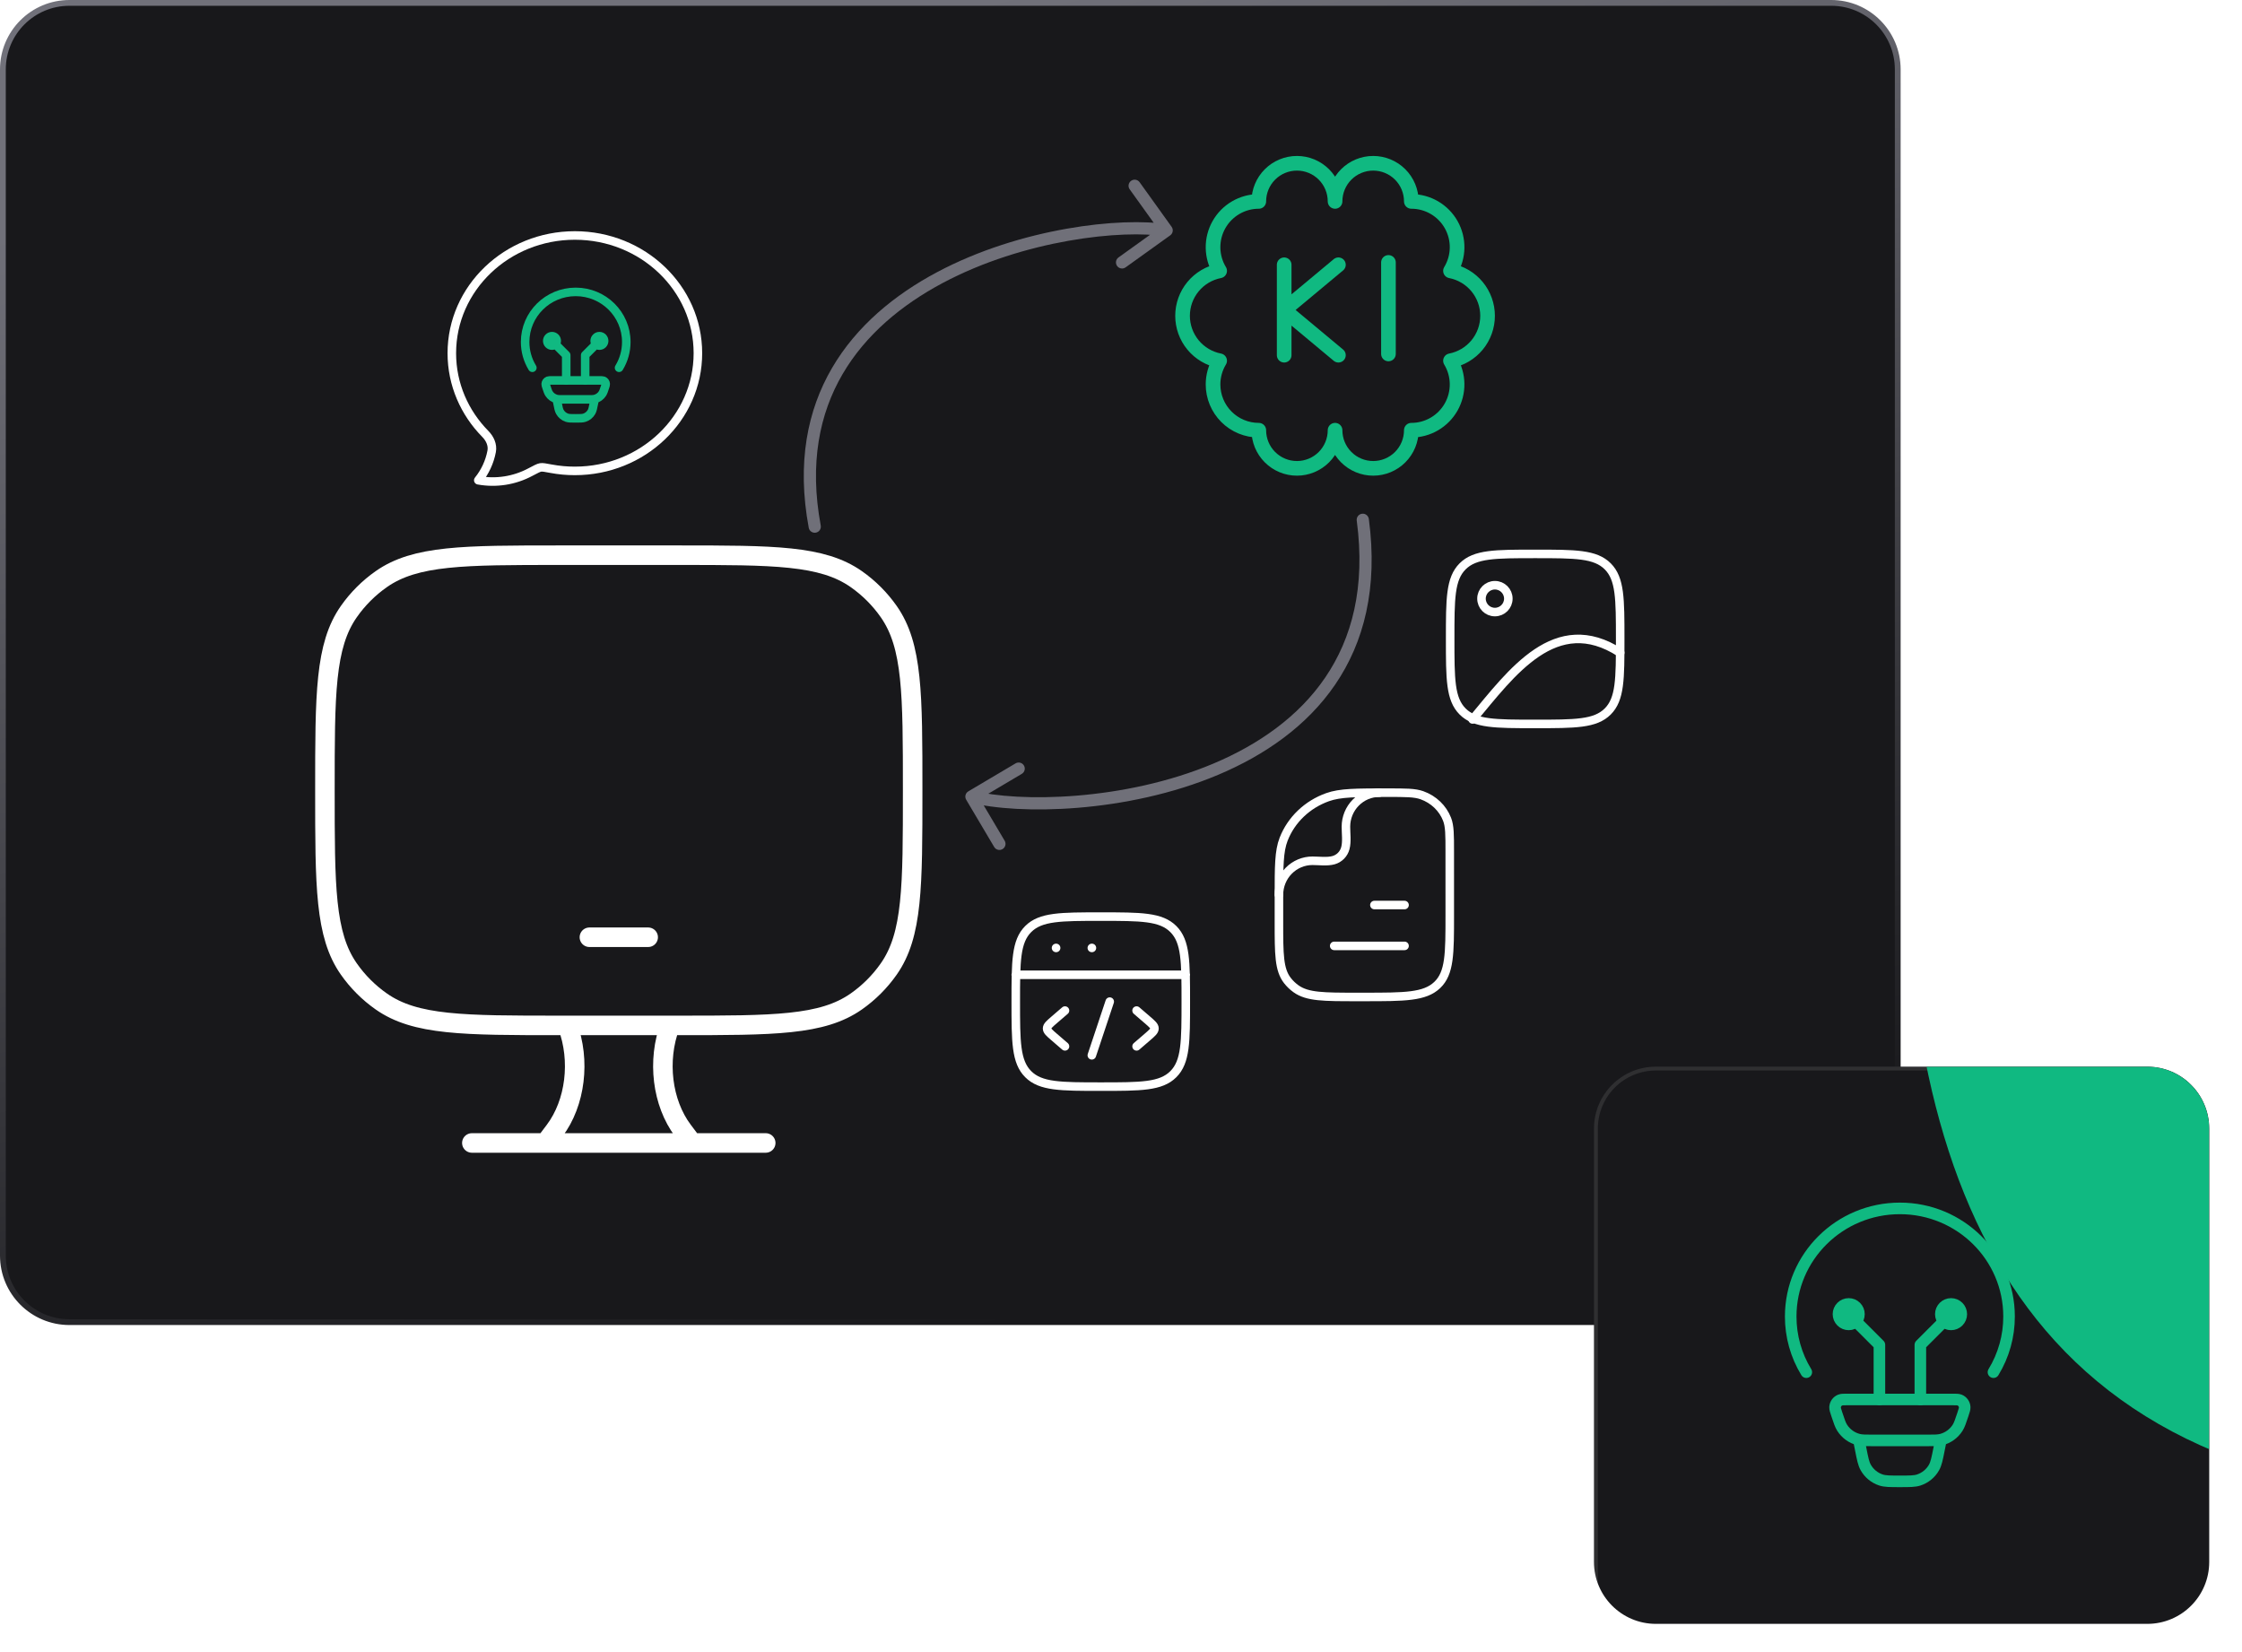
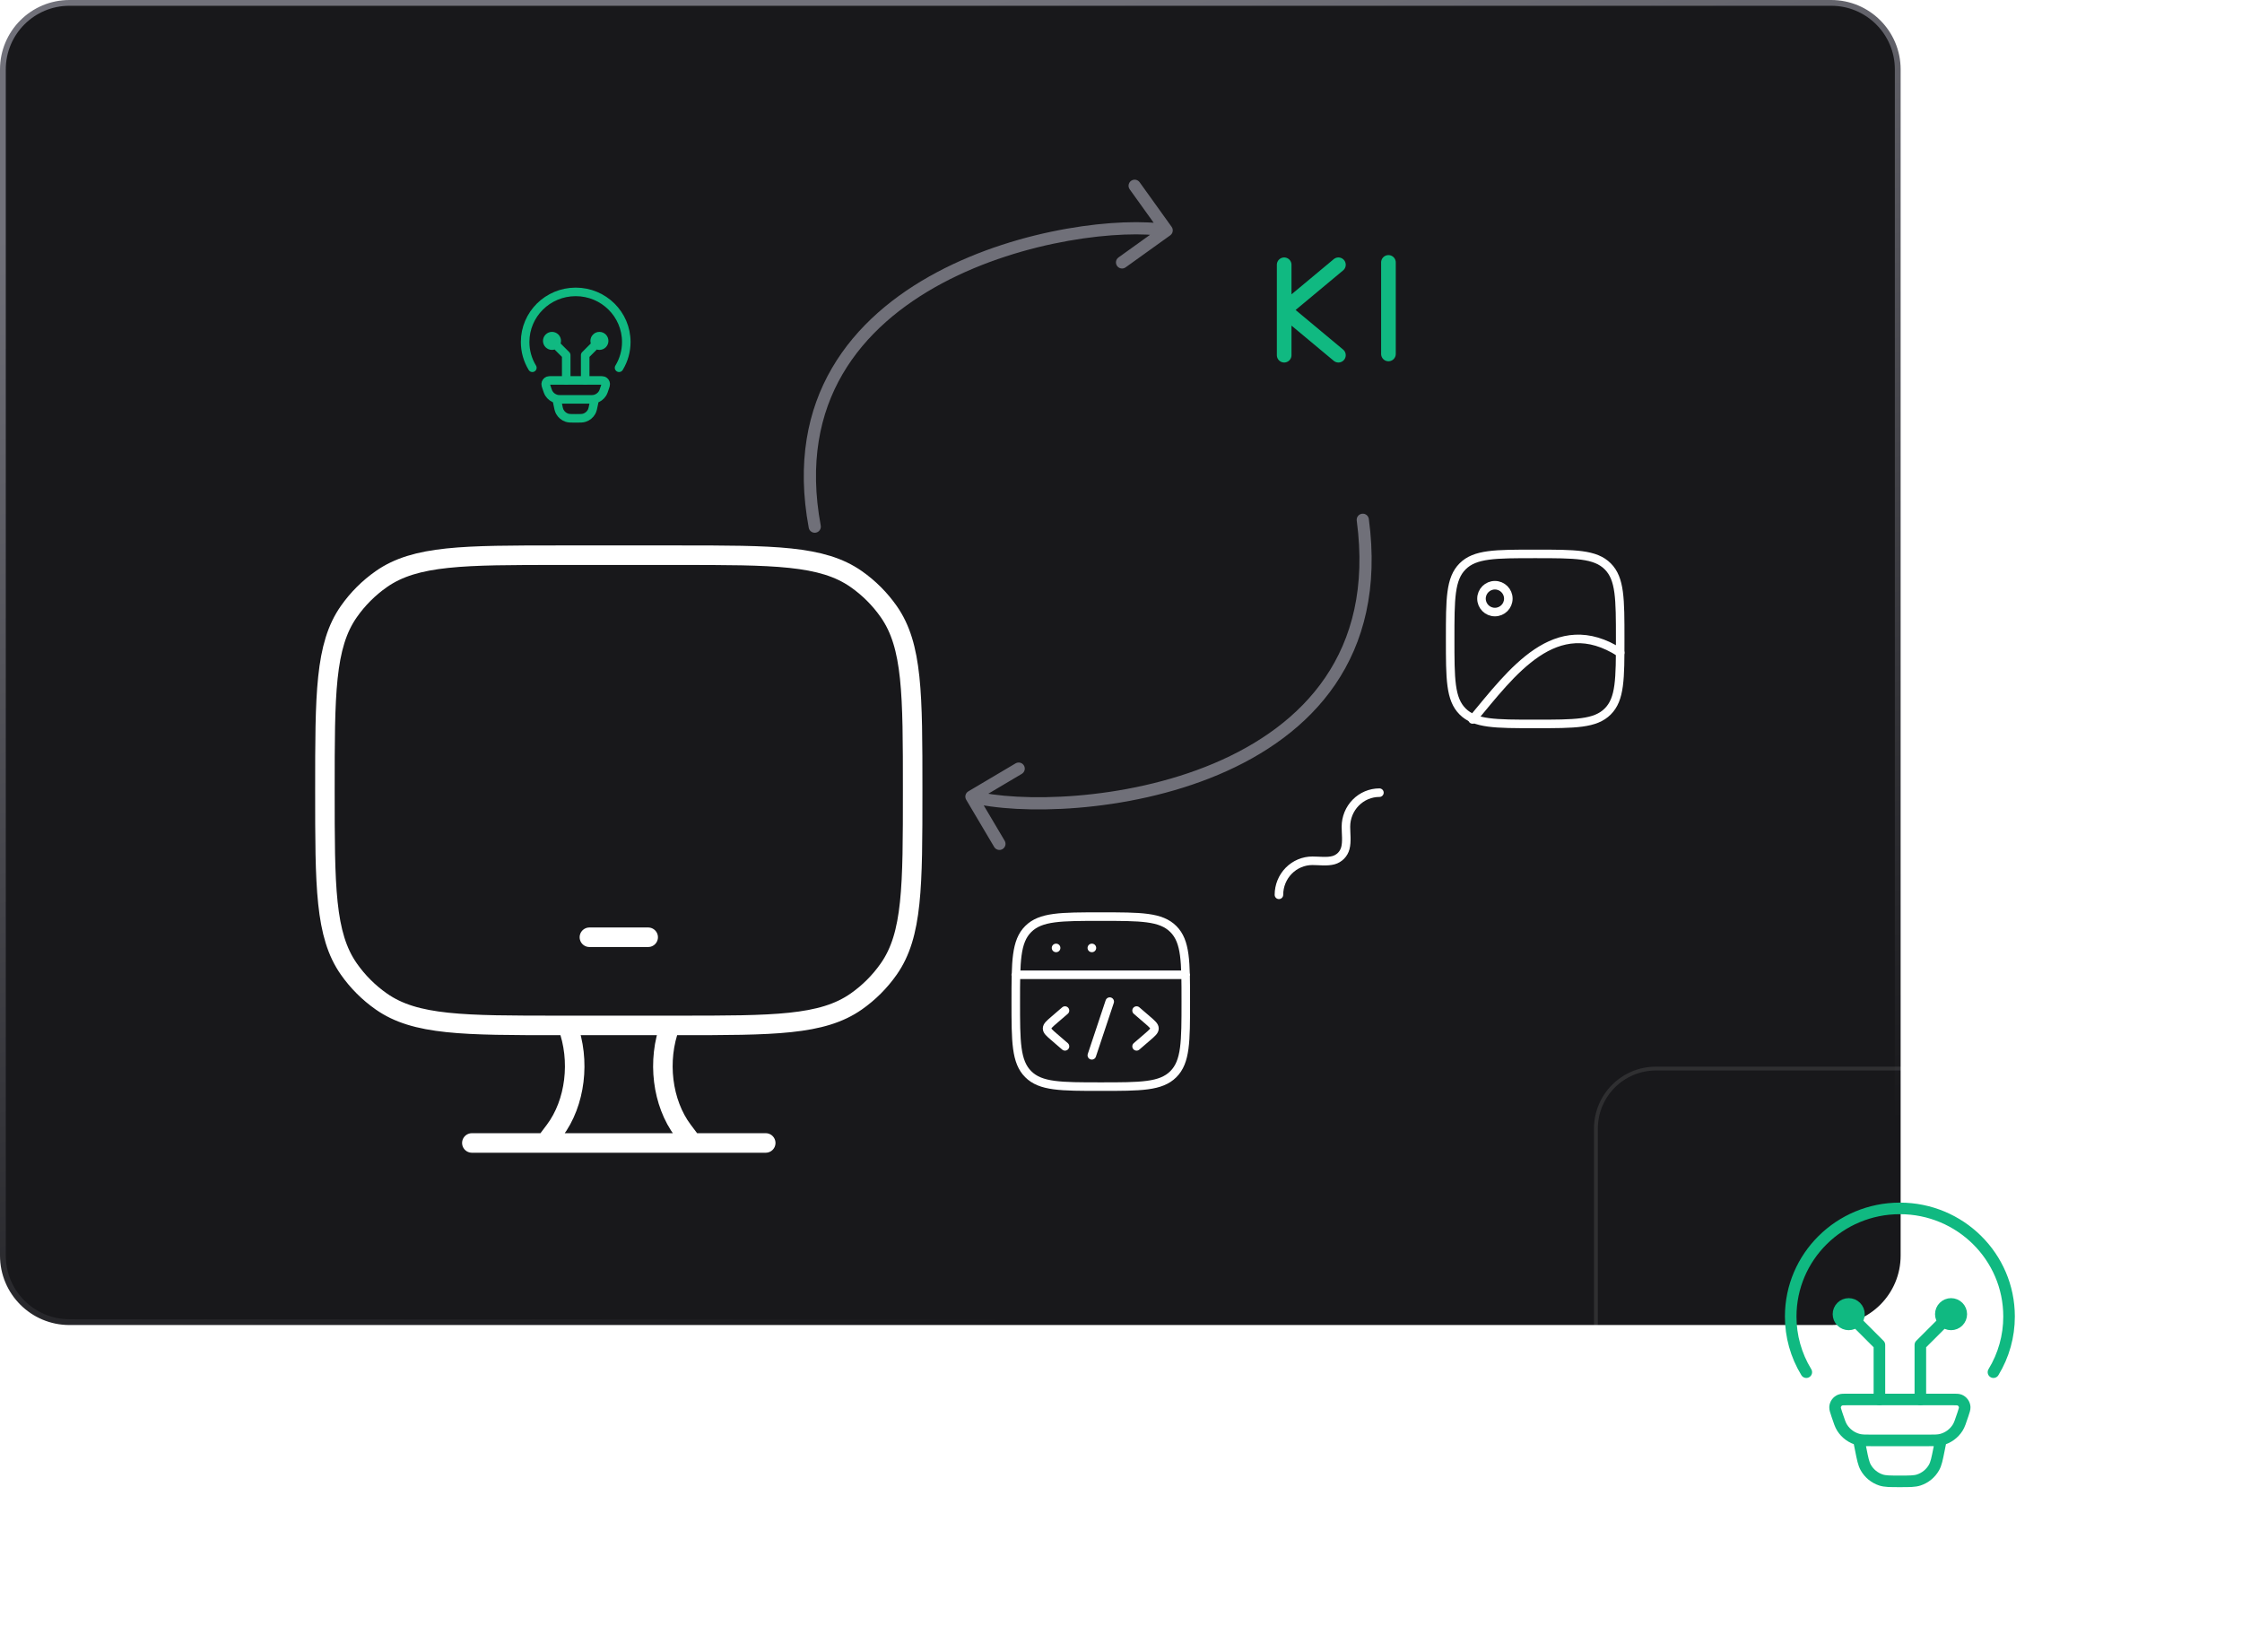
<svg xmlns="http://www.w3.org/2000/svg" width="775" height="571" viewBox="0 0 775 571" fill="none">
  <path d="M24 1H633C645.703 1 656 11.297 656 24V434C656 446.703 645.703 457 633 457H24C11.297 457 1 446.703 1 434V24C1 11.297 11.297 1 24 1Z" fill="#18181B" />
  <path d="M24 1H633C645.703 1 656 11.297 656 24V434C656 446.703 645.703 457 633 457H24C11.297 457 1 446.703 1 434V24C1 11.297 11.297 1 24 1Z" stroke="url(#paint0_linear_1574_930)" stroke-width="2" />
  <path d="M473.169 179.386C473.014 178.232 471.953 177.421 470.799 177.576C469.644 177.731 468.834 178.792 468.989 179.947L473.169 179.386ZM334.725 273.535C333.723 274.129 333.392 275.422 333.985 276.425L343.658 292.756C344.252 293.758 345.545 294.089 346.547 293.496C347.55 292.902 347.881 291.608 347.287 290.606L338.689 276.09L353.206 267.491C354.208 266.898 354.539 265.604 353.945 264.602C353.352 263.6 352.058 263.269 351.056 263.862L334.725 273.535ZM471.079 179.666L468.989 179.947C472.074 202.96 467.31 220.663 458.08 234.212C448.821 247.801 434.945 257.389 419.529 263.897C404.115 270.403 387.269 273.781 372.248 275.012C357.197 276.246 344.145 275.31 336.323 273.307L335.8 275.35L335.277 277.393C343.706 279.551 357.264 280.472 372.592 279.216C387.95 277.958 405.252 274.501 421.169 267.783C437.083 261.065 451.718 251.041 461.566 236.587C471.441 222.091 476.378 203.32 473.169 179.386L471.079 179.666Z" fill="#707079" />
  <path d="M279.56 182.423C279.773 183.568 280.873 184.324 282.019 184.111C283.164 183.898 283.919 182.798 283.707 181.652L279.56 182.423ZM404.516 81.349C405.463 80.67 405.679 79.353 405 78.406L393.935 62.984C393.256 62.038 391.939 61.821 390.992 62.5C390.046 63.179 389.829 64.497 390.508 65.443L400.344 79.151L386.635 88.987C385.689 89.666 385.472 90.984 386.151 91.93C386.83 92.877 388.148 93.093 389.094 92.414L404.516 81.349ZM281.633 182.038L283.707 181.652C279.709 160.145 283.288 142.967 291.249 129.325C299.234 115.643 311.725 105.355 325.795 97.855C339.864 90.355 355.42 85.693 369.375 83.224C383.361 80.748 395.573 80.504 402.944 81.717L403.287 79.636L403.629 77.555C395.623 76.238 382.898 76.547 368.639 79.07C354.349 81.599 338.352 86.381 323.811 94.133C309.272 101.883 296.095 112.653 287.606 127.199C279.094 141.784 275.393 160.003 279.56 182.423L281.633 182.038Z" fill="#707079" />
-   <path d="M485.513 326.948H461.198M485.513 312.826H475.092M501.144 316.356C501.144 329.67 501.144 336.329 496.82 340.463C492.495 344.598 485.537 344.601 471.619 344.601H468.934C457.609 344.601 451.941 344.601 448.008 341.784C446.889 340.986 445.889 340.029 445.038 338.942C442.093 335.178 442.093 329.762 442.093 318.923V309.938C442.093 299.477 442.093 294.244 443.722 290.067C446.341 283.349 451.878 278.053 458.902 275.546C463.265 273.989 468.729 273.989 479.671 273.989C485.916 273.989 489.042 273.989 491.536 274.879C495.548 276.312 498.713 279.338 500.21 283.176C501.141 285.562 501.141 288.553 501.141 294.53L501.144 316.356Z" stroke="white" stroke-width="2.953" stroke-linecap="round" stroke-linejoin="round" />
  <path d="M442.093 309.295C442.093 306.174 443.313 303.181 445.484 300.974C447.655 298.767 450.6 297.528 453.67 297.528C455.984 297.528 458.711 297.937 460.958 297.326C461.94 297.058 462.835 296.531 463.554 295.8C464.273 295.069 464.79 294.159 465.053 293.16C465.654 290.876 465.251 288.104 465.251 285.753C465.252 282.633 466.473 279.64 468.644 277.434C470.815 275.228 473.759 273.989 476.829 273.989" stroke="white" stroke-width="2.953" stroke-linecap="round" stroke-linejoin="round" />
  <path d="M203.741 323.962H224.058M239.295 395.07L236.085 390.814C228.873 381.224 227.075 366.566 231.646 354.437M188.504 395.07L191.714 390.814C198.926 381.224 200.724 366.566 196.153 354.437M163.108 395.07H264.691M234.216 191.904H193.583C160.264 191.904 143.614 191.904 131.81 200.173C127.443 203.231 123.644 207.03 120.585 211.398C112.316 223.192 112.316 239.851 112.316 273.17C112.316 306.49 112.316 323.139 120.585 334.943C123.644 339.311 127.443 343.11 131.81 346.168C143.604 354.437 160.264 354.437 193.583 354.437H234.216C267.535 354.437 284.185 354.437 295.989 346.168C300.356 343.11 304.155 339.311 307.214 334.943C315.482 323.149 315.482 306.49 315.482 273.17C315.482 239.851 315.482 223.202 307.214 211.398C304.155 207.03 300.356 203.231 295.989 200.173C284.195 191.904 267.535 191.904 234.216 191.904Z" stroke="white" stroke-width="6.749" stroke-linecap="round" stroke-linejoin="round" />
-   <path d="M419.316 132.887C419.316 137.082 420.983 141.106 423.949 144.072C426.915 147.038 430.939 148.705 435.134 148.705C435.134 152.201 436.522 155.553 438.994 158.025C441.466 160.497 444.819 161.886 448.315 161.886C451.811 161.886 455.163 160.497 457.635 158.025C460.107 155.553 461.496 152.201 461.496 148.705C461.496 152.201 462.885 155.553 465.357 158.025C467.829 160.497 471.181 161.886 474.677 161.886C478.173 161.886 481.526 160.497 483.998 158.025C486.47 155.553 487.858 152.201 487.858 148.705C490.663 148.705 493.416 147.96 495.838 146.545C498.259 145.131 500.261 143.098 501.638 140.656C503.015 138.213 503.718 135.448 503.675 132.644C503.632 129.84 502.844 127.098 501.393 124.699C505.002 124.002 508.255 122.07 510.595 119.235C512.934 116.4 514.214 112.839 514.214 109.164C514.214 105.488 512.934 101.927 510.595 99.093C508.255 96.258 505.002 94.326 501.393 93.629C502.846 91.229 503.635 88.487 503.678 85.682C503.722 82.877 503.019 80.112 501.642 77.668C500.265 75.225 498.262 73.191 495.84 71.777C493.418 70.362 490.663 69.617 487.858 69.618C487.858 66.122 486.47 62.769 483.998 60.297C481.526 57.825 478.173 56.437 474.677 56.437C471.181 56.437 467.829 57.825 465.357 60.297C462.885 62.769 461.496 66.122 461.496 69.618C461.496 66.122 460.107 62.769 457.635 60.297C455.163 57.825 451.811 56.437 448.315 56.437C444.819 56.437 441.466 57.825 438.994 60.297C436.522 62.769 435.134 66.122 435.134 69.618C432.329 69.618 429.576 70.363 427.154 71.777C424.733 73.192 422.731 75.224 421.354 77.667C419.977 80.109 419.274 82.874 419.317 85.678C419.36 88.482 420.148 91.224 421.599 93.623C417.99 94.321 414.737 96.252 412.397 99.087C410.058 101.922 408.778 105.483 408.778 109.159C408.778 112.834 410.058 116.395 412.397 119.23C414.737 122.065 417.99 123.997 421.599 124.694C420.104 127.165 419.315 129.999 419.316 132.887Z" stroke="#10B981" stroke-width="5.062" stroke-linecap="round" stroke-linejoin="round" />
  <path d="M479.949 90.707V122.342M443.906 122.771V107.146M443.906 107.146V91.521M443.906 107.146L462.657 91.521M443.906 107.146L462.657 122.771" stroke="#10B981" stroke-width="5.062" stroke-linecap="round" stroke-linejoin="round" />
  <path d="M351.125 336.932H409.896M365.044 327.653H365.072M377.417 327.653H377.445M351.125 346.212C351.125 332.361 351.125 325.432 355.428 321.129C359.73 316.827 366.656 316.827 380.51 316.827C394.362 316.827 401.29 316.827 405.593 321.129C409.896 325.432 409.896 332.358 409.896 346.212C409.896 360.063 409.896 366.992 405.593 371.295C401.29 375.597 394.365 375.597 380.51 375.597C366.659 375.597 359.73 375.597 355.428 371.295C351.125 366.992 351.125 360.066 351.125 346.212Z" stroke="white" stroke-width="2.953" stroke-linecap="round" stroke-linejoin="round" />
  <path d="M392.883 349.305L396.678 352.575C398.271 353.951 399.069 354.638 399.069 355.491C399.069 356.345 398.271 357.032 396.678 358.408L392.883 361.678M368.138 349.305L364.342 352.575C362.749 353.951 361.951 354.638 361.951 355.491C361.951 356.345 362.749 357.032 364.342 358.408L368.138 361.678M383.603 346.212L377.417 364.771" stroke="white" stroke-width="2.953" stroke-linecap="round" stroke-linejoin="round" />
-   <path d="M241.246 122.083C241.246 144.552 222.201 162.768 198.715 162.768C195.945 162.771 193.201 162.519 190.485 162.011C188.533 161.641 187.559 161.458 186.878 161.565C186.198 161.667 185.228 162.181 183.297 163.206C177.795 166.137 171.464 167.121 165.332 166.001C167.674 163.105 169.263 159.674 169.955 156.014C170.381 153.76 169.326 151.57 167.744 149.966C160.581 142.685 156.184 132.877 156.184 122.083C156.184 99.614 175.229 81.393 198.715 81.393C222.201 81.393 241.246 99.614 241.246 122.083Z" stroke="white" stroke-width="2.953" stroke-linecap="round" stroke-linejoin="round" />
  <path d="M184.02 127.12C182.381 124.435 181.516 121.348 181.522 118.201C181.522 108.642 189.351 100.894 199.006 100.894C208.662 100.894 216.49 108.642 216.49 118.201C216.497 121.348 215.632 124.435 213.992 127.12M205.563 138.047L205.279 139.461C204.973 141.006 204.817 141.778 204.47 142.39C203.935 143.333 203.068 144.043 202.038 144.383C201.371 144.604 200.58 144.604 199.006 144.604C197.433 144.604 196.642 144.604 195.975 144.385C194.945 144.045 194.078 143.334 193.543 142.39C193.195 141.778 193.04 141.006 192.734 139.461L192.45 138.047M188.916 133.891C188.715 133.287 188.614 132.984 188.625 132.739C188.638 132.486 188.723 132.242 188.871 132.036C189.019 131.831 189.224 131.672 189.46 131.581C189.687 131.491 190.007 131.491 190.64 131.491H207.372C208.008 131.491 208.325 131.491 208.552 131.578C208.789 131.67 208.994 131.829 209.142 132.035C209.29 132.241 209.375 132.485 209.387 132.739C209.398 132.984 209.298 133.285 209.097 133.891C208.725 135.007 208.539 135.567 208.253 136.019C207.654 136.965 206.716 137.644 205.63 137.918C205.11 138.047 204.525 138.047 203.351 138.047H194.662C193.488 138.047 192.9 138.047 192.382 137.916C191.297 137.643 190.359 136.964 189.76 136.019C189.473 135.567 189.287 135.007 188.916 133.891Z" stroke="#10B981" stroke-width="2.953" stroke-linecap="round" stroke-linejoin="round" />
  <path d="M190.811 117.832L195.728 122.749V131.491M207.202 117.832L202.285 122.749V131.491M190.811 119.471C191.246 119.471 191.663 119.298 191.97 118.991C192.277 118.683 192.45 118.266 192.45 117.832C192.45 117.397 192.277 116.98 191.97 116.673C191.663 116.365 191.246 116.193 190.811 116.193C190.376 116.193 189.959 116.365 189.652 116.673C189.345 116.98 189.172 117.397 189.172 117.832C189.172 118.266 189.345 118.683 189.652 118.991C189.959 119.298 190.376 119.471 190.811 119.471ZM207.202 119.471C206.767 119.471 206.35 119.298 206.043 118.991C205.736 118.683 205.563 118.266 205.563 117.832C205.563 117.397 205.736 116.98 206.043 116.673C206.35 116.365 206.767 116.193 207.202 116.193C207.637 116.193 208.054 116.365 208.361 116.673C208.668 116.98 208.841 117.397 208.841 117.832C208.841 118.266 208.668 118.683 208.361 118.991C208.054 119.298 207.637 119.471 207.202 119.471Z" stroke="#10B981" stroke-width="2.953" stroke-linecap="round" stroke-linejoin="round" />
  <path d="M516.751 211.563C519.314 211.563 521.391 209.485 521.391 206.923C521.391 204.361 519.314 202.283 516.751 202.283C514.189 202.283 512.111 204.361 512.111 206.923C512.111 209.485 514.189 211.563 516.751 211.563Z" stroke="white" stroke-width="2.953" stroke-linecap="round" stroke-linejoin="round" />
  <path d="M501.285 220.842C501.285 206.991 501.285 200.062 505.588 195.76C509.89 191.457 516.816 191.457 530.67 191.457C544.522 191.457 551.45 191.457 555.753 195.76C560.056 200.062 560.056 206.988 560.056 220.842C560.056 234.694 560.056 241.622 555.753 245.925C551.45 250.228 544.525 250.228 530.67 250.228C516.819 250.228 509.89 250.228 505.588 245.925C501.285 241.622 501.285 234.697 501.285 220.842Z" stroke="white" stroke-width="2.953" stroke-linecap="round" stroke-linejoin="round" />
  <path d="M509.019 248.681C522.542 232.519 537.705 211.204 560.05 225.612" stroke="white" stroke-width="2.953" stroke-linecap="round" stroke-linejoin="round" />
  <g filter="url(#filter0_dd_1574_930)">
    <g clip-path="url(#clip0_1574_930)">
-       <path d="M551 383.401C551 371.581 560.581 362 572.401 362H742.268C754.088 362 763.669 371.581 763.669 383.401V533.205C763.669 545.024 754.088 554.606 742.268 554.606H572.401C560.581 554.606 551 545.024 551 533.205V383.401Z" fill="#18181B" />
      <path d="M572.4 362.669H789.617C801.067 362.669 810.349 371.951 810.349 383.4V554.565C810.349 566.015 801.067 575.298 789.617 575.298H572.4C560.951 575.298 551.669 566.015 551.669 554.565V383.4C551.669 371.951 560.951 362.669 572.4 362.669Z" stroke="white" stroke-opacity="0.1" stroke-width="1.338" />
      <g filter="url(#filter1_f_1574_930)">
-         <path d="M1259.9 211.586C1259.9 344.183 1100.98 511.804 862.82 511.804C696.612 511.804 658.003 404.313 658.003 271.716C658.003 139.119 792.741 31.627 958.95 31.627C1125.16 31.627 1259.9 78.989 1259.9 211.586Z" fill="#10B981" />
-       </g>
+         </g>
      <path d="M624.392 467.608C620.852 461.812 618.986 455.148 619 448.357C619 427.723 635.898 411 656.739 411C677.58 411 694.477 427.723 694.477 448.357C694.491 455.148 692.625 461.812 689.086 467.608M670.891 491.195L670.278 494.247C669.617 497.582 669.282 499.247 668.532 500.568C667.376 502.604 665.505 504.137 663.282 504.87C661.843 505.347 660.135 505.347 656.739 505.347C653.342 505.347 651.635 505.347 650.196 504.875C647.972 504.141 646.1 502.606 644.945 500.568C644.195 499.247 643.86 497.582 643.2 494.247L642.587 491.195M634.959 482.222C634.525 480.92 634.308 480.265 634.331 479.736C634.358 479.19 634.543 478.663 634.862 478.219C635.182 477.776 635.624 477.434 636.133 477.236C636.624 477.043 637.313 477.043 638.681 477.043H674.797C676.169 477.043 676.853 477.043 677.344 477.231C677.855 477.43 678.297 477.772 678.616 478.217C678.936 478.661 679.12 479.189 679.146 479.736C679.17 480.265 678.953 480.916 678.519 482.222C677.717 484.633 677.316 485.841 676.698 486.817C675.405 488.858 673.379 490.325 671.037 490.916C669.914 491.195 668.65 491.195 666.117 491.195H647.361C644.827 491.195 643.559 491.195 642.441 490.912C640.099 490.321 638.073 488.856 636.78 486.817C636.162 485.841 635.761 484.633 634.959 482.222Z" stroke="#10B981" stroke-width="4" stroke-linecap="round" stroke-linejoin="round" />
      <path d="M639.049 447.559L649.663 458.173V477.043M674.429 447.559L663.815 458.173V477.043M639.049 451.097C639.987 451.097 640.887 450.725 641.55 450.061C642.214 449.398 642.587 448.498 642.587 447.559C642.587 446.621 642.214 445.721 641.55 445.058C640.887 444.394 639.987 444.021 639.049 444.021C638.11 444.021 637.211 444.394 636.547 445.058C635.883 445.721 635.511 446.621 635.511 447.559C635.511 448.498 635.883 449.398 636.547 450.061C637.211 450.725 638.11 451.097 639.049 451.097ZM674.429 451.097C673.49 451.097 672.591 450.725 671.927 450.061C671.264 449.398 670.891 448.498 670.891 447.559C670.891 446.621 671.264 445.721 671.927 445.058C672.591 444.394 673.49 444.021 674.429 444.021C675.367 444.021 676.267 444.394 676.931 445.058C677.594 445.721 677.967 446.621 677.967 447.559C677.967 448.498 677.594 449.398 676.931 450.061C676.267 450.725 675.367 451.097 674.429 451.097Z" stroke="#10B981" stroke-width="4" stroke-linecap="round" stroke-linejoin="round" />
    </g>
  </g>
  <defs>
    <filter id="filter0_dd_1574_930" x="540.3" y="356.65" width="234.07" height="214.007" filterUnits="userSpaceOnUse" color-interpolation-filters="sRGB">
      <feFlood flood-opacity="0" result="BackgroundImageFix" />
      <feColorMatrix in="SourceAlpha" type="matrix" values="0 0 0 0 0 0 0 0 0 0 0 0 0 0 0 0 0 0 127 0" result="hardAlpha" />
      <feOffset dy="1.338" />
      <feGaussianBlur stdDeviation="1.338" />
      <feComposite in2="hardAlpha" operator="out" />
      <feColorMatrix type="matrix" values="0 0 0 0 0 0 0 0 0 0 0 0 0 0 0 0 0 0 0.08 0" />
      <feBlend mode="normal" in2="BackgroundImageFix" result="effect1_dropShadow_1574_930" />
      <feColorMatrix in="SourceAlpha" type="matrix" values="0 0 0 0 0 0 0 0 0 0 0 0 0 0 0 0 0 0 127 0" result="hardAlpha" />
      <feOffset dy="5.35" />
      <feGaussianBlur stdDeviation="5.35" />
      <feComposite in2="hardAlpha" operator="out" />
      <feColorMatrix type="matrix" values="0 0 0 0 0 0 0 0 0 0 0 0 0 0 0 0 0 0 0.06 0" />
      <feBlend mode="normal" in2="effect1_dropShadow_1574_930" result="effect2_dropShadow_1574_930" />
      <feBlend mode="normal" in="SourceGraphic" in2="effect2_dropShadow_1574_930" result="shape" />
    </filter>
    <filter id="filter1_f_1574_930" x="-10.767" y="-637.142" width="1939.43" height="1817.72" filterUnits="userSpaceOnUse" color-interpolation-filters="sRGB">
      <feFlood flood-opacity="0" result="BackgroundImageFix" />
      <feBlend mode="normal" in="SourceGraphic" in2="BackgroundImageFix" result="shape" />
      <feGaussianBlur stdDeviation="334.385" result="effect1_foregroundBlur_1574_930" />
    </filter>
    <linearGradient id="paint0_linear_1574_930" x1="339.5" y1="1.47001e-05" x2="438.908" y2="437.217" gradientUnits="userSpaceOnUse">
      <stop stop-color="#71717A" />
      <stop offset="1" stop-color="#18181B" />
    </linearGradient>
    <clipPath id="clip0_1574_930">
      <path d="M551 383.401C551 371.581 560.581 362 572.401 362H742.268C754.088 362 763.669 371.581 763.669 383.401V533.205C763.669 545.024 754.088 554.606 742.268 554.606H572.401C560.581 554.606 551 545.024 551 533.205V383.401Z" fill="white" />
    </clipPath>
  </defs>
</svg>